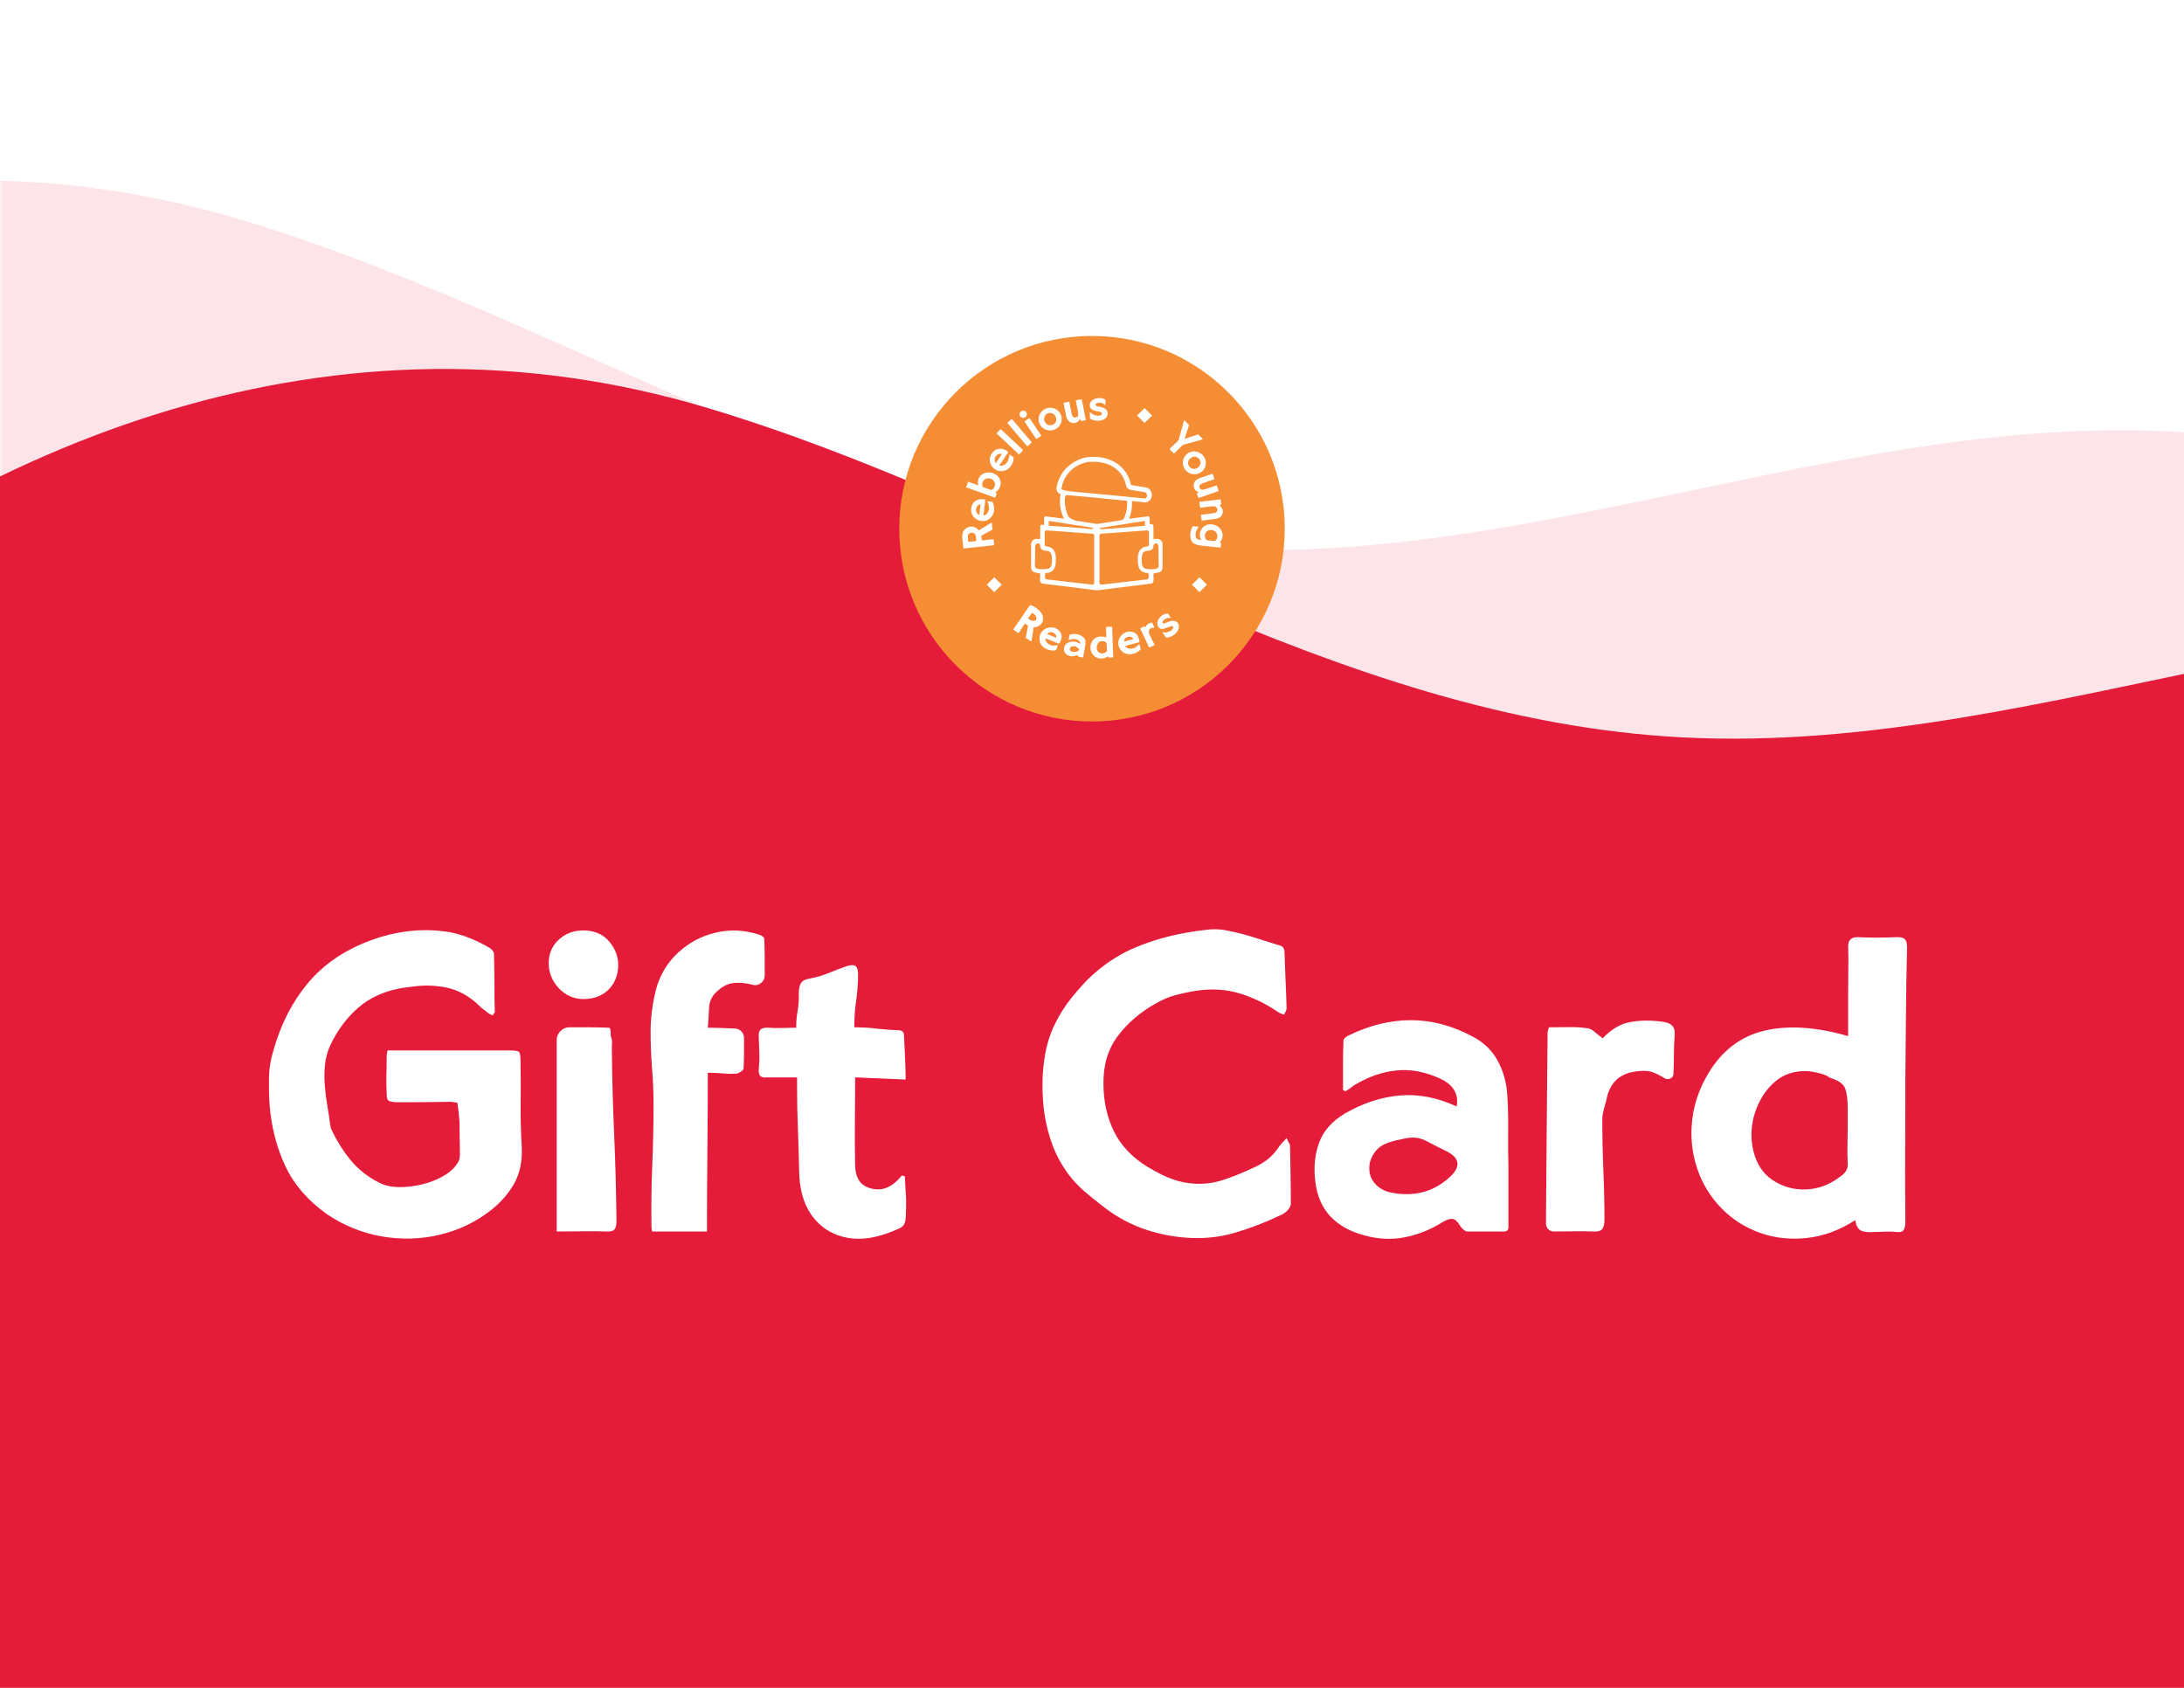
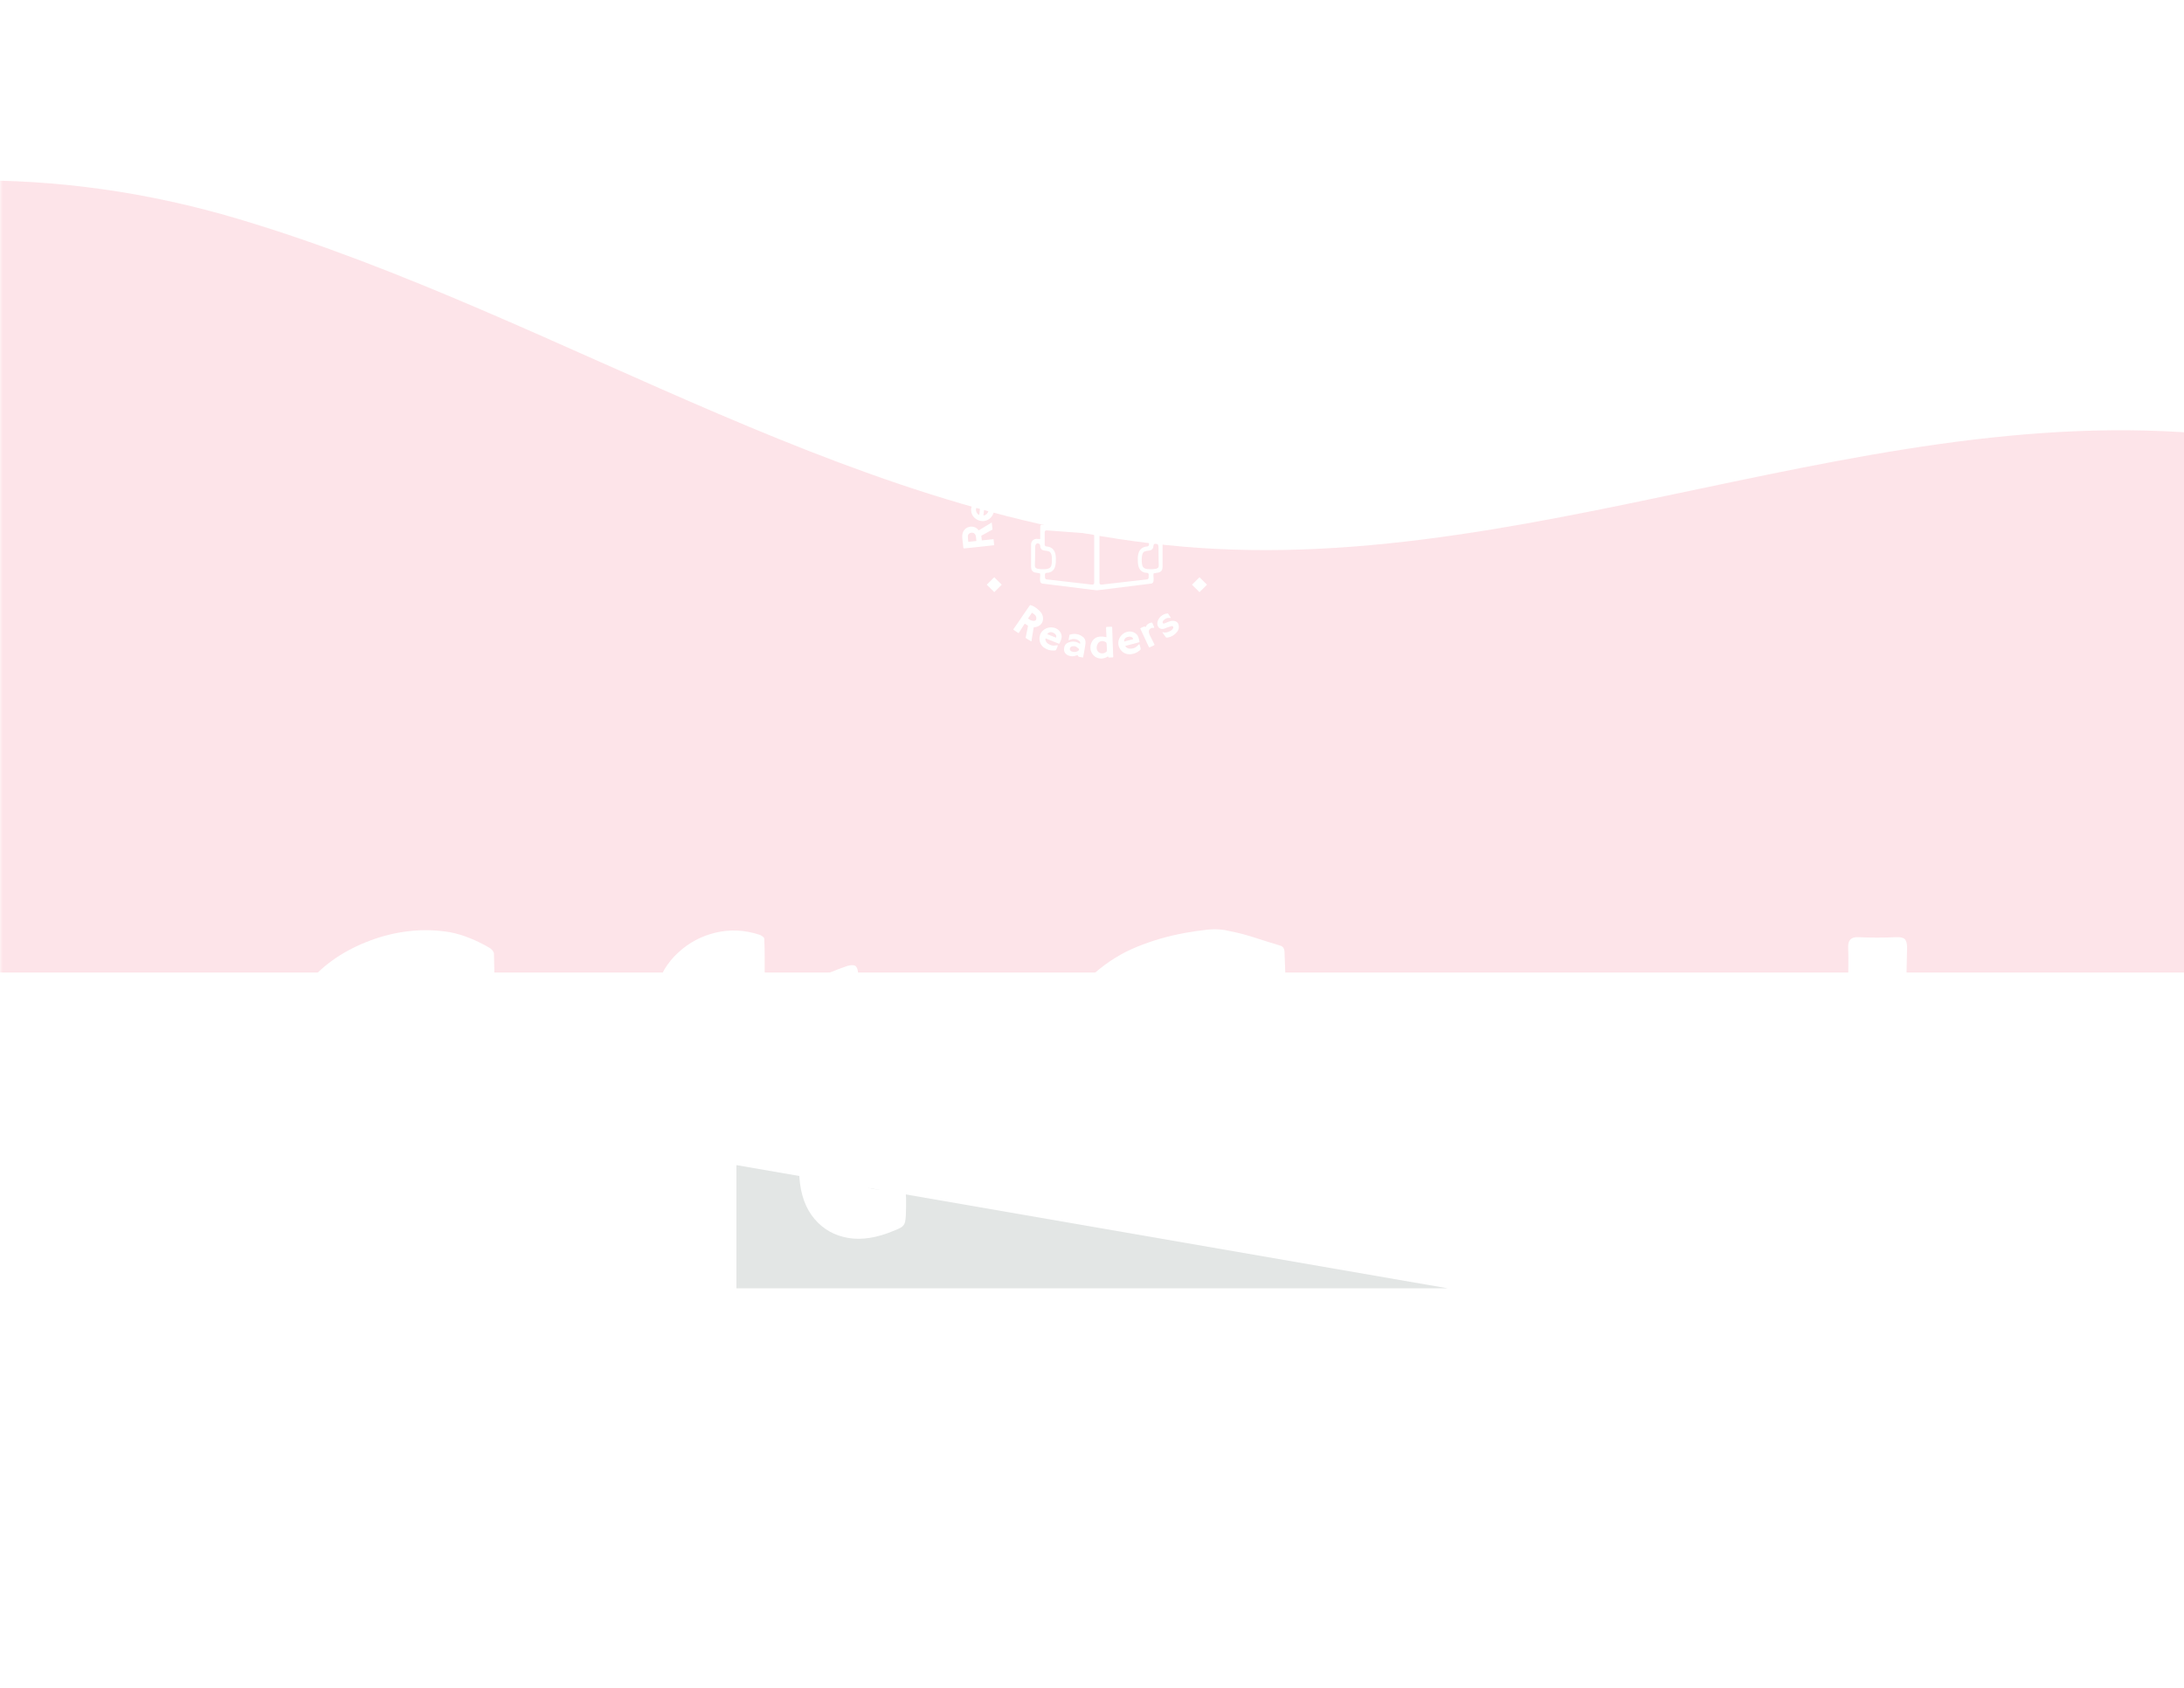
<svg xmlns="http://www.w3.org/2000/svg" width="528" zoomAndPan="magnify" viewBox="0 0 396 306" height="408" preserveAspectRatio="xMidYMid meet" version="1.0">
  <defs>
    <filter x="0%" y="0%" width="100%" height="100%" id="bc91303df7">
      <feColorMatrix values="0 0 0 0 1 0 0 0 0 1 0 0 0 0 1 0 0 0 1 0" color-interpolation-filters="sRGB" />
    </filter>
    <g />
    <mask id="10dd3e2420">
      <g filter="url(#bc91303df7)">
        <rect x="-39.6" width="475.2" fill="#000000" y="-30.6" height="367.2" fill-opacity="0.42" />
      </g>
    </mask>
    <clipPath id="a10aec2435">
      <path d="M 0 0.398 L 396 0.398 L 396 144.309 L 0 144.309 Z M 0 0.398 " clip-rule="nonzero" />
    </clipPath>
    <clipPath id="613c9668de">
      <rect x="0" width="396" y="0" height="274" />
    </clipPath>
    <clipPath id="948b89f737">
-       <path d="M 133.527 211.23 L 262.473 211.23 L 262.473 233.562 L 133.527 233.562 Z M 133.527 211.23 " clip-rule="nonzero" />
+       <path d="M 133.527 211.23 L 262.473 233.562 L 133.527 233.562 Z M 133.527 211.23 " clip-rule="nonzero" />
    </clipPath>
    <clipPath id="8e79b0f223">
-       <path d="M 163.051 60.91 L 232.949 60.91 L 232.949 130.805 L 163.051 130.805 Z M 163.051 60.91 " clip-rule="nonzero" />
-     </clipPath>
+       </clipPath>
    <clipPath id="28cc7d940f">
      <path d="M 198 60.91 C 178.699 60.91 163.051 76.555 163.051 95.855 C 163.051 115.156 178.699 130.805 198 130.805 C 217.301 130.805 232.949 115.156 232.949 95.855 C 232.949 76.555 217.301 60.91 198 60.91 Z M 198 60.91 " clip-rule="nonzero" />
    </clipPath>
    <clipPath id="8b0888eb78">
      <path d="M 174.469 94 L 181 94 L 181 100 L 174.469 100 Z M 174.469 94 " clip-rule="nonzero" />
    </clipPath>
    <clipPath id="09630b22c3">
      <path d="M 192 72.156 L 197 72.156 L 197 77 L 192 77 Z M 192 72.156 " clip-rule="nonzero" />
    </clipPath>
    <clipPath id="d11c3923c1">
      <path d="M 197 72.156 L 201 72.156 L 201 77 L 197 77 Z M 197 72.156 " clip-rule="nonzero" />
    </clipPath>
    <clipPath id="598618f925">
      <path d="M 217 90 L 221.719 90 L 221.719 95 L 217 95 Z M 217 90 " clip-rule="nonzero" />
    </clipPath>
    <clipPath id="00ce45c6b1">
      <path d="M 215 95 L 221.719 95 L 221.719 100 L 215 100 Z M 215 95 " clip-rule="nonzero" />
    </clipPath>
    <clipPath id="c1b6c7bfbd">
      <path d="M 192 114 L 197 114 L 197 119.406 L 192 119.406 Z M 192 114 " clip-rule="nonzero" />
    </clipPath>
    <clipPath id="1f3366bae8">
      <path d="M 197 113 L 202 113 L 202 119.406 L 197 119.406 Z M 197 113 " clip-rule="nonzero" />
    </clipPath>
  </defs>
  <rect x="-39.6" width="475.2" fill="#ffffff" y="-30.6" height="367.2" fill-opacity="1" />
  <rect x="-39.6" width="475.2" fill="#ffffff" y="-30.6" height="367.2" fill-opacity="1" />
  <g mask="url(#10dd3e2420)">
    <g transform="matrix(1, 0, 0, 1, -0, 32)">
      <g clip-path="url(#613c9668de)">
        <g clip-path="url(#a10aec2435)">
          <path fill="#fbbfca" d="M -198.477 123.168 C -198.477 123.168 -194.375 116.219 -192.227 113.402 C -191.559 112.52 -184.738 103.875 -183.262 102.277 C -180.172 98.926 -154.949 69.234 -138.828 55.695 C -87.395 12.512 -23.645 -12.25 43.27 7.711 C 102.973 25.52 156.727 64.238 220.344 67.504 C 287.516 70.953 353.062 34.086 420.746 50.016 C 443.453 55.359 469.895 61.672 489.816 74.453 C 516.188 91.375 559.016 112.289 590.824 121.336 C 599.883 123.914 613.359 125.672 625.379 124.25 L 640.664 124.25 L 640.664 555.359 L -198.988 555.359 Z M -198.477 123.168 " fill-opacity="1" fill-rule="evenodd" />
        </g>
      </g>
    </g>
  </g>
  <g clip-path="url(#948b89f737)">
    <path fill="#e3e6e5" d="M 133.527 211.23 L 262.469 211.23 L 262.469 233.562 L 133.527 233.562 Z M 133.527 211.23 " fill-opacity="1" fill-rule="nonzero" />
  </g>
-   <path fill="#e41b39" d="M -113.672 189.355 C -113.672 189.355 -109.566 182.406 -107.422 179.59 C -106.75 178.707 -99.93 170.062 -98.453 168.465 C -95.363 165.113 -70.145 135.422 -54.02 121.883 C -2.586 78.699 61.164 53.941 128.078 73.898 C 187.781 91.707 241.535 130.426 305.152 133.691 C 372.32 137.141 437.871 100.273 505.555 116.203 C 528.258 121.547 554.703 127.859 574.625 140.641 C 600.996 157.562 643.824 178.477 675.633 187.523 C 684.691 190.102 698.164 191.859 710.188 190.438 L 725.469 190.438 L 725.469 621.547 L -114.184 621.547 Z M -113.672 189.355 " fill-opacity="1" fill-rule="evenodd" />
  <g clip-path="url(#8e79b0f223)">
    <g clip-path="url(#28cc7d940f)">
      <path fill="#f58d34" d="M 163.051 60.91 L 232.949 60.91 L 232.949 130.805 L 163.051 130.805 Z M 163.051 60.91 " fill-opacity="1" fill-rule="nonzero" />
    </g>
  </g>
  <g clip-path="url(#8b0888eb78)">
    <path fill="#ffffff" d="M 179.828 94.781 C 179.828 94.781 179.922 95.645 179.953 95.934 C 179.957 95.973 179.965 96.004 179.93 96.023 L 177.934 97.121 L 178.023 97.973 L 180.012 97.762 C 180.098 97.75 180.148 97.742 180.156 97.812 C 180.176 98.008 180.262 98.785 180.262 98.785 C 180.266 98.84 180.254 98.848 180.191 98.855 L 174.832 99.426 C 174.734 99.438 174.684 99.402 174.676 99.324 L 174.512 97.816 C 174.469 97.422 174.406 96.945 174.629 96.441 C 175.109 95.34 176.719 95.086 177.453 96.16 L 179.742 94.77 C 179.812 94.727 179.82 94.715 179.828 94.781 Z M 175.59 96.879 C 175.461 97.086 175.469 97.277 175.512 97.656 C 175.512 97.656 175.574 98.234 175.574 98.234 L 177.035 98.078 L 176.953 97.312 C 176.887 96.703 176.477 96.582 176.293 96.57 C 176.047 96.555 175.727 96.66 175.59 96.879 Z M 175.59 96.879 " fill-opacity="1" fill-rule="nonzero" />
  </g>
  <path fill="#ffffff" d="M 178.312 93.469 C 179.27 93.324 179.625 92.078 179.043 90.957 C 179.012 90.895 179.016 90.871 179.07 90.875 C 179.41 90.918 179.625 90.945 179.949 90.984 C 179.984 90.988 180.336 91.719 180.234 92.582 C 180.125 93.523 179.43 94.32 178.461 94.453 C 177.211 94.625 175.93 93.602 176.094 92.207 C 176.258 90.84 177.359 90.266 178.656 90.566 L 178.312 93.465 Z M 177.785 91.434 C 177.285 91.492 177.016 91.906 176.969 92.309 C 176.918 92.73 177.145 93.211 177.559 93.359 Z M 177.785 91.434 " fill-opacity="1" fill-rule="nonzero" />
  <path fill="#ffffff" d="M 181.438 87.723 C 181.398 88.391 180.965 88.992 180.457 89.23 L 180.68 89.438 C 180.711 89.469 180.711 89.516 180.703 89.535 L 180.465 90.176 C 180.445 90.23 180.438 90.238 180.379 90.215 C 180.039 90.094 175.352 88.41 175.34 88.406 C 175.164 88.34 175.16 88.359 175.223 88.191 C 175.312 87.957 175.406 87.703 175.504 87.438 C 175.539 87.34 175.555 87.336 175.664 87.371 C 175.688 87.379 176.57 87.699 177.406 88.004 C 177.148 87.219 177.465 86.488 177.949 86.094 C 179.277 85.012 181.543 86.004 181.441 87.719 Z M 179.668 86.789 C 179.367 86.684 179.047 86.688 178.754 86.809 C 178.445 86.93 178.199 87.234 178.125 87.555 C 178.023 87.984 178.227 88.305 178.227 88.305 L 179.723 88.852 C 179.73 88.848 179.738 88.844 179.746 88.84 C 180.125 88.684 180.371 88.324 180.41 87.918 C 180.414 87.902 180.414 87.891 180.414 87.875 C 180.445 87.402 180.094 86.945 179.664 86.789 Z M 179.668 86.789 " fill-opacity="1" fill-rule="nonzero" />
-   <path fill="#ffffff" d="M 181.203 84.379 C 182.121 84.684 183.008 83.734 183.004 82.473 C 183.004 82.402 183.02 82.383 183.062 82.414 C 183.352 82.602 183.527 82.727 183.797 82.906 C 183.824 82.922 183.805 83.738 183.32 84.457 C 182.789 85.246 181.805 85.645 180.883 85.324 C 179.688 84.914 179.02 83.422 179.805 82.258 C 180.574 81.109 181.82 81.098 182.836 81.949 Z M 181.664 82.328 C 181.191 82.156 180.762 82.402 180.535 82.738 C 180.297 83.094 180.281 83.625 180.578 83.941 Z M 181.664 82.328 " fill-opacity="1" fill-rule="nonzero" />
  <path fill="#ffffff" d="M 185.473 81.656 C 185.473 81.656 184.922 82.234 184.805 82.359 C 184.766 82.398 184.754 82.395 184.707 82.352 C 184.445 82.105 180.836 78.703 180.824 78.695 C 180.691 78.57 180.676 78.586 180.801 78.453 C 180.988 78.254 181.168 78.07 181.359 77.871 C 181.434 77.793 181.445 77.797 181.535 77.871 C 181.586 77.918 185.27 81.375 185.438 81.535 C 185.488 81.582 185.531 81.594 185.473 81.656 Z M 185.473 81.656 " fill-opacity="1" fill-rule="nonzero" />
  <path fill="#ffffff" d="M 187.047 80.254 C 187.047 80.254 186.438 80.766 186.305 80.879 C 186.262 80.914 186.25 80.91 186.211 80.863 C 185.977 80.586 182.77 76.809 182.762 76.801 C 182.641 76.66 182.625 76.672 182.766 76.555 C 182.977 76.379 183.172 76.215 183.383 76.039 C 183.465 75.973 183.48 75.977 183.559 76.059 C 183.605 76.109 186.879 79.953 187.031 80.133 C 187.074 80.184 187.117 80.199 187.051 80.254 Z M 187.047 80.254 " fill-opacity="1" fill-rule="nonzero" />
  <path fill="#ffffff" d="M 185.211 75.684 C 185.109 75.629 185.027 75.559 184.965 75.473 C 184.895 75.371 184.855 75.25 184.855 75.113 C 184.855 74.898 184.965 74.699 185.16 74.566 C 185.309 74.469 185.473 74.438 185.633 74.461 C 185.809 74.484 185.984 74.578 186.086 74.73 C 186.285 75.027 186.195 75.434 185.887 75.641 C 185.668 75.785 185.418 75.793 185.211 75.684 Z M 186.695 75.848 L 188.773 78.93 C 188.812 78.984 188.82 78.996 188.785 79.02 C 188.785 79.02 188.074 79.492 187.93 79.586 C 187.898 79.609 187.895 79.602 187.859 79.547 L 185.777 76.457 C 185.738 76.402 185.746 76.398 185.805 76.355 L 186.602 75.828 C 186.656 75.789 186.66 75.797 186.695 75.848 Z M 186.695 75.848 " fill-opacity="1" fill-rule="nonzero" />
  <path fill="#ffffff" d="M 192.336 75.133 C 192.809 76.184 192.305 77.406 191.246 77.875 C 190.203 78.332 188.945 77.863 188.473 76.801 C 188.023 75.797 188.543 74.551 189.578 74.094 C 190.625 73.633 191.867 74.086 192.336 75.133 Z M 190.875 77.012 C 191.449 76.758 191.668 76.129 191.41 75.555 C 191.156 74.988 190.52 74.707 189.953 74.957 C 189.398 75.199 189.164 75.859 189.414 76.414 C 189.676 77 190.297 77.266 190.875 77.012 Z M 190.875 77.012 " fill-opacity="1" fill-rule="nonzero" />
  <g clip-path="url(#09630b22c3)">
    <path fill="#ffffff" d="M 196.859 76.082 C 196.863 76.09 196.867 76.105 196.871 76.121 C 196.875 76.152 196.855 76.18 196.828 76.184 C 196.668 76.215 196.082 76.324 196.082 76.324 C 196.043 76.332 196.023 76.312 196.004 76.289 L 195.812 75.961 C 195.812 75.961 195.609 76.469 195.117 76.633 C 194.277 76.91 193.551 76.387 193.344 75.551 L 193.328 75.492 C 193.258 75.121 192.895 73.312 192.84 73.047 C 192.84 73.031 192.848 73.016 192.867 73.012 L 193.848 72.82 C 193.863 72.82 193.883 72.828 193.887 72.848 C 193.887 72.848 194.262 74.758 194.262 74.77 C 194.363 75.281 194.508 75.797 195.047 75.691 C 195.531 75.598 195.559 75.184 195.422 74.484 C 195.422 74.484 195.113 72.895 195.059 72.617 C 195.055 72.602 195.062 72.586 195.078 72.586 L 196.117 72.387 C 196.133 72.383 196.145 72.391 196.148 72.406 C 196.25 72.91 196.848 76.004 196.863 76.078 Z M 196.859 76.082 " fill-opacity="1" fill-rule="nonzero" />
  </g>
  <g clip-path="url(#d11c3923c1)">
    <path fill="#ffffff" d="M 200.816 75.234 C 200.684 75.742 200.289 76.035 199.816 76.176 C 199.281 76.332 198.668 76.293 198.199 76.145 C 198.094 76.109 197.996 76.07 197.895 76.023 C 197.859 76.008 197.617 75.902 197.617 75.863 L 197.617 74.734 C 197.645 74.656 197.684 74.715 197.734 74.773 C 197.922 75 198.184 75.148 198.461 75.246 C 198.75 75.344 199.059 75.406 199.363 75.348 C 199.547 75.312 199.812 75.184 199.785 74.961 C 199.762 74.715 199.457 74.656 199.266 74.621 C 198.719 74.527 197.992 74.445 197.695 73.902 C 197.426 73.41 197.66 72.867 198.086 72.547 C 198.465 72.262 198.969 72.141 199.441 72.164 C 199.582 72.172 199.723 72.188 199.859 72.227 C 200.059 72.277 200.246 72.359 200.422 72.461 C 200.438 72.473 200.449 72.492 200.449 72.512 L 200.434 73.398 C 200.434 73.422 200.422 73.504 200.375 73.445 C 200.086 73.09 199.496 72.934 199.059 73.027 C 198.906 73.062 198.672 73.16 198.641 73.332 C 198.602 73.582 198.969 73.645 199.137 73.68 C 199.578 73.773 200.078 73.852 200.449 74.141 C 200.789 74.402 200.922 74.824 200.816 75.234 Z M 200.816 75.234 " fill-opacity="1" fill-rule="nonzero" />
  </g>
  <path fill="#ffffff" d="M 214.504 80.648 C 214.504 80.648 212.879 82.223 212.879 82.223 C 212.871 82.23 212.859 82.246 212.844 82.234 L 212.059 81.434 C 212.047 81.422 212.047 81.41 212.051 81.402 C 212.141 81.316 213.129 80.359 213.688 79.816 C 213.688 79.816 214.703 76.223 214.703 76.223 C 214.711 76.199 214.738 76.191 214.758 76.207 L 215.586 77.051 C 215.594 77.062 215.598 77.074 215.594 77.086 L 214.781 79.57 L 217.238 78.754 C 217.25 78.75 217.262 78.754 217.27 78.762 L 218.102 79.605 C 218.117 79.625 218.109 79.652 218.086 79.66 Z M 214.504 80.648 " fill-opacity="1" fill-rule="nonzero" />
-   <path fill="#ffffff" d="M 217.68 85.676 C 216.695 86.293 215.406 85.973 214.785 85 C 214.18 84.043 214.469 82.738 215.461 82.121 C 216.398 81.535 217.719 81.871 218.32 82.82 C 218.93 83.785 218.656 85.066 217.68 85.676 Z M 215.594 84.512 C 215.93 85.039 216.586 85.164 217.121 84.828 C 217.652 84.496 217.844 83.832 217.516 83.312 C 217.191 82.801 216.5 82.664 215.98 82.988 C 215.434 83.332 215.258 83.977 215.594 84.512 Z M 215.594 84.512 " fill-opacity="1" fill-rule="nonzero" />
  <path fill="#ffffff" d="M 217.383 90.258 C 217.375 90.262 217.359 90.27 217.344 90.273 C 217.316 90.285 217.285 90.27 217.277 90.242 C 217.223 90.09 217.027 89.531 217.027 89.531 C 217.012 89.492 217.031 89.473 217.051 89.449 L 217.348 89.215 C 217.348 89.215 216.812 89.086 216.582 88.629 C 216.184 87.84 216.602 87.055 217.406 86.73 L 217.461 86.707 C 217.82 86.586 219.57 85.969 219.828 85.879 C 219.844 85.875 219.863 85.883 219.867 85.898 L 220.199 86.832 C 220.203 86.852 220.195 86.867 220.176 86.875 C 220.176 86.875 218.328 87.516 218.316 87.52 C 217.82 87.695 217.328 87.906 217.508 88.426 C 217.672 88.887 218.086 88.852 218.762 88.617 C 218.762 88.617 220.305 88.086 220.574 87.992 C 220.586 87.988 220.605 87.996 220.609 88.012 L 220.957 89 C 220.961 89.012 220.953 89.027 220.938 89.035 C 220.449 89.207 217.453 90.238 217.383 90.262 Z M 217.383 90.258 " fill-opacity="1" fill-rule="nonzero" />
  <g clip-path="url(#598618f925)">
    <path fill="#ffffff" d="M 217.906 94.383 C 217.891 94.383 217.875 94.371 217.871 94.352 L 217.75 93.352 C 217.75 93.332 217.762 93.316 217.777 93.316 L 219.734 93.082 C 219.992 93.051 220.289 93.031 220.5 92.883 C 220.754 92.703 220.801 92.312 220.617 92.062 C 220.418 91.789 220.023 91.766 219.719 91.801 C 219.719 91.801 217.906 92.016 217.621 92.051 C 217.605 92.055 217.594 92.043 217.59 92.027 L 217.469 91.004 C 217.465 90.988 217.477 90.977 217.492 90.973 C 218.004 90.91 221.156 90.543 221.23 90.531 C 221.238 90.531 221.258 90.531 221.273 90.527 C 221.301 90.523 221.328 90.543 221.332 90.57 C 221.352 90.734 221.43 91.391 221.43 91.391 C 221.434 91.43 221.414 91.449 221.387 91.465 L 221.082 91.645 C 221.082 91.645 221.539 91.871 221.668 92.367 C 221.887 93.219 221.398 93.91 220.543 94.055 L 220.484 94.062 C 220.105 94.105 218.176 94.348 217.906 94.379 Z M 217.906 94.383 " fill-opacity="1" fill-rule="nonzero" />
  </g>
  <g clip-path="url(#00ce45c6b1)">
    <path fill="#ffffff" d="M 218.082 98.949 C 217.316 98.867 216.707 98.762 216.297 98.383 C 215.938 98.047 215.816 97.531 215.812 97.055 C 215.809 96.578 215.934 95.859 216.285 95.402 C 216.297 95.387 216.316 95.391 216.328 95.391 C 216.559 95.418 217.121 95.484 217.32 95.508 C 217.348 95.512 217.348 95.555 217.316 95.59 C 217.168 95.758 216.695 96.438 216.785 97.195 C 216.859 97.875 217.52 97.844 217.832 97.875 C 217.477 97.387 217.484 96.672 217.719 96.172 C 217.93 95.719 218.312 95.359 218.777 95.18 C 219.871 94.758 221.227 95.355 221.59 96.48 C 221.793 97.117 221.668 97.852 221.148 98.309 C 221.148 98.309 221.32 98.395 221.375 98.43 C 221.402 98.445 221.414 98.473 221.41 98.504 L 221.336 99.203 C 221.324 99.289 221.332 99.293 221.176 99.277 Z M 220.246 98.086 C 220.246 98.086 220.605 97.941 220.711 97.453 C 220.836 96.848 220.473 96.258 219.867 96.113 C 219.527 96.031 219.141 96.082 218.863 96.297 C 218.719 96.41 218.613 96.555 218.547 96.715 C 218.383 97.113 218.469 97.605 218.805 97.914 C 218.812 97.922 218.82 97.93 218.824 97.934 C 219.32 97.988 219.633 98.023 220.246 98.086 Z M 220.246 98.086 " fill-opacity="1" fill-rule="nonzero" />
  </g>
  <path fill="#ffffff" d="M 210.43 97.914 C 210.195 97.727 209.895 97.648 209.598 97.707 C 209.578 97.711 209.496 97.715 209.418 97.715 C 209.32 97.719 209.211 97.723 209.148 97.73 L 209.141 95.488 L 209.137 95.473 C 209.133 95.465 209.129 95.457 209.125 95.453 L 209.121 95.258 L 209.117 95.242 C 209.012 95.027 208.801 95.031 208.648 95.031 C 208.574 95.035 208.504 95.035 208.492 95.016 C 208.449 94.906 208.453 94.699 208.457 94.484 C 208.469 94.109 208.477 93.688 208.227 93.602 L 208.219 93.598 L 204.75 94.055 C 204.738 94.059 204.73 94.059 204.723 94.062 C 205.031 93.359 205.316 92.09 205.246 90.887 C 205.242 90.867 205.242 90.848 205.238 90.828 L 207.453 91.074 C 207.938 91.117 208.391 90.898 208.621 90.527 C 208.977 89.949 208.93 89.328 208.492 88.777 C 208.297 88.539 207.988 88.375 207.66 88.348 L 205.305 87.973 C 205.168 87.961 205.047 87.883 205.031 87.793 C 204.852 86.879 204.145 84.625 201.449 83.441 C 200.582 83.062 199.598 82.855 198.535 82.828 C 197.93 82.812 197.438 82.836 197.07 82.887 C 197.023 82.895 192.418 83.605 191.566 88.422 C 191.516 88.703 191.59 88.988 191.77 89.219 C 191.906 89.398 192.102 89.535 192.328 89.613 C 192.324 89.625 192.32 89.641 192.316 89.652 C 191.898 91.375 192.492 93.191 192.934 94.043 L 189.566 93.605 L 189.559 93.605 C 189.559 93.605 189.551 93.605 189.551 93.605 C 189.488 93.625 189.336 93.742 189.316 93.805 L 189.316 95.016 C 189.316 95.059 189.297 95.102 189.262 95.133 C 189.227 95.164 189.18 95.176 189.133 95.168 C 189.113 95.164 189.094 95.156 189.07 95.152 C 188.941 95.121 188.777 95.086 188.633 95.293 L 188.625 95.301 L 188.625 95.453 C 188.625 95.453 188.625 95.457 188.625 95.457 C 188.621 95.461 188.617 95.469 188.617 95.477 L 188.605 97.73 C 188.539 97.723 188.434 97.719 188.336 97.715 C 188.254 97.715 188.172 97.711 188.152 97.707 C 187.859 97.648 187.555 97.727 187.324 97.914 C 187.09 98.105 186.953 98.391 186.953 98.695 L 186.953 102.73 C 186.953 103.312 187.152 103.629 187.625 103.785 C 187.703 103.812 187.859 103.832 188.027 103.855 C 188.211 103.879 188.406 103.906 188.516 103.941 C 188.559 103.953 188.59 103.988 188.598 104.031 C 188.629 104.203 188.609 104.418 188.594 104.645 C 188.555 105.145 188.516 105.66 188.977 105.797 L 198.426 106.973 C 198.508 106.984 198.605 106.992 198.723 107 L 198.723 107.02 L 198.758 107.016 C 198.797 107.016 198.836 107.012 198.875 107.012 C 198.914 107.012 198.953 107.016 198.996 107.016 L 199.027 107.016 C 199.027 107.016 199.031 107 199.031 107 C 199.145 106.992 199.242 106.984 199.324 106.973 L 208.781 105.797 C 209.234 105.66 209.195 105.145 209.156 104.645 C 209.141 104.418 209.121 104.199 209.152 104.031 C 209.16 103.988 209.191 103.953 209.234 103.941 C 209.348 103.906 209.539 103.879 209.723 103.855 C 209.891 103.832 210.051 103.809 210.125 103.785 C 210.598 103.629 210.797 103.312 210.797 102.73 L 210.797 98.695 C 210.797 98.391 210.664 98.105 210.426 97.914 Z M 205.391 95.512 C 204.859 95.562 204.398 95.602 204.301 95.609 C 203.539 95.668 203.031 95.711 202.582 95.75 C 201.688 95.828 201.145 95.875 199.609 95.941 C 199.609 95.941 199.605 95.941 199.605 95.941 C 199.531 95.941 199.438 95.887 199.414 95.82 C 199.398 95.781 199.406 95.75 199.438 95.719 L 207.605 94.441 L 207.605 95.316 C 207.355 95.332 206.273 95.434 205.391 95.512 Z M 199.355 97.086 C 199.355 96.922 199.488 96.781 199.652 96.77 L 207.988 96.156 C 207.996 96.156 208.008 96.156 208.016 96.156 C 208.094 96.156 208.172 96.188 208.23 96.242 C 208.297 96.301 208.332 96.383 208.332 96.473 L 208.332 98.742 C 208.332 98.914 208.203 99.047 208.027 99.062 C 207.492 99.102 207.074 99.285 206.793 99.613 C 206.379 100.094 206.23 100.863 206.324 102.039 C 206.406 103.07 206.812 103.637 207.602 103.82 C 207.676 103.84 207.781 103.844 207.891 103.848 C 207.922 103.848 207.953 103.848 207.98 103.852 C 208.156 103.859 208.293 104.008 208.285 104.18 L 208.266 104.734 C 208.262 104.891 208.141 105.02 207.984 105.039 L 199.711 105.992 C 199.621 106.004 199.531 105.973 199.461 105.914 C 199.395 105.855 199.355 105.766 199.355 105.676 Z M 207.047 100.934 C 207.078 100.59 207.184 100.148 207.508 99.992 C 207.672 99.93 207.848 99.891 207.934 99.871 C 208.586 99.809 209.105 99.758 209.145 98.945 C 209.148 98.738 209.293 98.555 209.488 98.516 C 209.523 98.508 209.562 98.504 209.594 98.504 C 209.711 98.504 209.805 98.551 209.902 98.656 C 210.059 98.867 210.059 99.121 210.062 99.371 C 210.062 99.43 210.059 99.488 210.059 99.551 L 210.059 99.559 C 210.059 99.953 210.062 100.348 210.07 100.742 C 210.074 101.02 210.078 101.293 210.078 101.57 L 210.078 101.574 L 210.082 101.582 C 210.09 101.617 210.098 102.078 210.098 102.145 C 210.098 102.215 210.098 102.277 210.102 102.34 C 210.113 102.738 210.121 102.98 209.57 103.125 C 209.539 103.129 209.07 103.191 209.035 103.191 C 208.98 103.191 208.922 103.191 208.859 103.191 C 208.523 103.195 208.105 103.199 207.82 103.125 C 207.148 102.988 207.066 102.5 207.023 101.816 C 207.008 101.496 207.016 101.207 207.043 100.93 Z M 198.145 95.844 C 198.094 95.898 198.023 95.926 197.949 95.918 C 194.902 95.633 192.355 95.438 190.164 95.316 L 190.164 94.441 C 190.164 94.441 195.488 95.266 195.488 95.266 L 195.508 95.277 L 195.562 95.277 L 198.148 95.676 Z M 187.695 99.543 C 187.691 99.488 187.688 99.43 187.691 99.371 C 187.691 99.121 187.695 98.867 187.848 98.66 C 187.977 98.523 188.098 98.48 188.266 98.516 C 188.457 98.559 188.602 98.738 188.609 98.945 C 188.648 99.758 189.164 99.809 189.816 99.871 C 189.906 99.891 190.082 99.934 190.242 99.992 C 190.566 100.148 190.676 100.59 190.707 100.934 C 190.738 101.207 190.742 101.5 190.727 101.82 C 190.684 102.5 190.602 102.992 189.93 103.125 C 189.645 103.203 189.227 103.199 188.891 103.195 C 188.828 103.195 188.77 103.191 188.715 103.191 C 188.68 103.191 188.203 103.129 188.184 103.125 C 187.629 102.98 187.637 102.738 187.652 102.34 C 187.652 102.277 187.656 102.215 187.656 102.145 C 187.656 102.09 187.664 101.621 187.668 101.586 L 187.672 101.57 C 187.676 101.293 187.68 101.016 187.684 100.738 C 187.688 100.344 187.691 99.953 187.695 99.559 Z M 189.773 103.852 C 189.801 103.848 189.832 103.848 189.863 103.848 C 189.973 103.844 190.078 103.84 190.152 103.82 C 190.941 103.637 191.344 103.07 191.43 102.039 C 191.523 100.863 191.375 100.094 190.961 99.613 C 190.68 99.285 190.262 99.102 189.727 99.062 C 189.551 99.047 189.422 98.914 189.422 98.742 L 189.422 96.473 C 189.422 96.383 189.457 96.301 189.523 96.242 C 189.582 96.188 189.66 96.156 189.738 96.156 C 189.746 96.156 189.758 96.156 189.766 96.156 L 198.102 96.77 C 198.27 96.781 198.398 96.922 198.398 97.086 L 198.398 105.676 C 198.398 105.766 198.359 105.855 198.289 105.914 C 198.223 105.973 198.129 106.004 198.039 105.992 L 189.77 105.039 C 189.613 105.02 189.492 104.895 189.488 104.734 L 189.465 104.18 C 189.461 104.004 189.598 103.855 189.773 103.852 Z M 192.449 88.578 C 193.188 84.406 197.035 83.793 197.199 83.77 C 197.516 83.723 197.965 83.703 198.516 83.719 C 199.461 83.742 200.328 83.922 201.09 84.258 C 203.316 85.234 203.965 87 204.156 87.965 C 204.25 88.441 204.68 88.809 205.203 88.855 L 207.562 89.23 C 207.656 89.238 207.801 89.359 207.848 89.418 C 208.043 89.664 208.008 90.039 207.852 90.195 C 207.781 90.266 207.672 90.371 207.535 90.359 L 198.129 89.457 C 196.82 89.332 195.719 89.234 194.859 89.16 C 194.77 89.152 193.906 89.051 193.824 89.039 C 193.812 89.035 192.719 88.914 192.52 88.719 C 192.484 88.684 192.445 88.605 192.449 88.582 Z M 193.184 89.859 C 193.203 89.793 193.258 89.762 193.305 89.762 L 193.316 89.762 C 193.66 89.785 194.113 89.82 194.664 89.867 L 198 90.172 C 200.531 90.41 203.199 90.68 204.23 90.781 C 204.293 90.789 204.348 90.855 204.352 90.941 C 204.387 91.512 204.391 92.273 204.117 93.098 C 204.109 93.121 204.102 93.156 204.086 93.199 C 204.043 93.34 203.973 93.574 203.887 93.766 C 203.82 93.926 203.688 94.145 203.527 94.273 L 198.926 94.996 L 194.98 94.379 C 194.492 94.203 194.078 93.973 193.773 93.711 C 193.762 93.699 193.75 93.688 193.746 93.672 C 193.395 93.008 192.824 91.359 193.184 89.859 Z M 193.184 89.859 " fill-opacity="1" fill-rule="nonzero" />
  <path fill="#ffffff" d="M 217.488 104.656 L 218.852 106.004 L 217.488 107.355 L 216.129 106.004 Z M 217.488 104.656 " fill-opacity="1" fill-rule="nonzero" />
  <path fill="#ffffff" d="M 180.277 104.652 L 181.637 106.004 L 180.277 107.355 L 178.918 106.004 Z M 180.277 104.652 " fill-opacity="1" fill-rule="nonzero" />
  <path fill="#ffffff" d="M 207.527 73.984 L 208.891 75.336 L 207.527 76.684 L 206.168 75.336 Z M 207.527 73.984 " fill-opacity="1" fill-rule="nonzero" />
  <path fill="#ffffff" d="M 186.844 116.203 C 186.598 116.051 186.352 115.898 186.105 115.746 C 185.969 115.66 185.961 115.648 185.996 115.488 C 186.125 114.848 186.203 114.449 186.336 113.809 C 186.359 113.684 186.379 113.555 186.398 113.449 C 186.191 113.312 186.008 113.188 185.812 113.059 C 185.715 113.203 185.625 113.332 185.539 113.469 C 185.25 113.918 185.066 114.215 184.777 114.668 C 184.695 114.793 184.676 114.797 184.555 114.715 C 184.32 114.555 184.086 114.395 183.852 114.23 C 183.715 114.137 183.715 114.125 183.805 113.996 C 184.113 113.547 184.32 113.262 184.625 112.812 C 184.992 112.277 185.352 111.738 185.719 111.203 C 186.039 110.734 186.371 110.258 186.695 109.793 C 186.773 109.684 186.785 109.68 186.918 109.723 C 187.363 109.863 187.758 110.102 188.109 110.406 C 188.27 110.539 188.426 110.672 188.57 110.82 C 188.992 111.262 189.18 111.797 189.109 112.391 C 189.055 112.855 188.793 113.223 188.375 113.461 C 188.09 113.625 187.785 113.73 187.457 113.711 C 187.441 113.734 187.434 113.742 187.43 113.754 C 187.312 114.461 187.191 115.168 187.078 115.875 C 187.051 116.031 187.098 115.949 187.07 116.105 C 187.047 116.27 186.992 116.293 186.848 116.203 Z M 187.906 112.148 C 187.914 112.066 187.91 111.984 187.891 111.906 C 187.797 111.48 187.445 111.297 187.113 111.086 C 186.875 111.438 186.648 111.773 186.41 112.125 C 186.621 112.285 186.812 112.434 187.051 112.5 C 187.184 112.539 187.332 112.57 187.469 112.562 C 187.766 112.535 187.887 112.41 187.906 112.148 Z M 187.906 112.148 " fill-opacity="1" fill-rule="nonzero" />
  <path fill="#ffffff" d="M 192.121 116.617 C 192.059 116.758 191.949 116.684 191.859 116.648 C 191.121 116.355 190.457 116.086 189.723 115.789 C 189.66 115.766 189.652 115.762 189.555 115.723 C 189.52 116.215 189.719 116.477 190.062 116.719 C 190.504 117.027 190.988 117.117 191.508 117 C 191.605 116.977 191.707 116.98 191.809 116.973 C 191.781 117.07 191.77 117.176 191.73 117.273 C 191.672 117.43 191.59 117.578 191.531 117.734 C 191.488 117.855 191.418 117.914 191.285 117.926 C 190.547 118 189.875 117.82 189.277 117.398 C 188.559 116.883 188.301 115.969 188.59 115.09 C 188.852 114.312 189.656 113.754 190.551 113.738 C 191.52 113.719 192.328 114.328 192.484 115.203 C 192.574 115.719 192.328 116.16 192.121 116.617 Z M 191.109 114.785 C 190.902 114.664 190.637 114.578 190.414 114.613 C 190.188 114.645 190.004 114.801 189.891 114.973 C 190.426 115.188 190.945 115.395 191.465 115.602 C 191.613 115.32 191.469 114.992 191.109 114.785 Z M 191.109 114.785 " fill-opacity="1" fill-rule="nonzero" />
  <g clip-path="url(#c1b6c7bfbd)">
    <path fill="#ffffff" d="M 196.598 118.039 C 196.535 118.398 196.469 118.758 196.402 119.137 C 196.395 119.18 196.355 119.211 196.312 119.203 C 196.07 119.16 195.84 119.125 195.613 119.074 C 195.566 119.066 195.52 118.996 195.5 118.945 C 195.438 118.781 195.352 118.758 195.184 118.828 C 194.68 119.031 194.168 119.051 193.668 118.82 C 193.168 118.59 192.902 118.199 192.93 117.648 C 192.957 117.117 193.184 116.688 193.707 116.492 C 194.445 116.211 195.164 116.258 195.828 116.723 C 195.91 116.5 195.84 116.305 195.609 116.145 C 195.09 115.785 194.539 115.766 193.973 115.996 C 193.91 116.02 193.855 116.047 193.797 116.074 C 193.773 116.059 193.77 116.055 193.75 116.043 C 193.805 115.738 193.855 115.434 193.918 115.129 C 193.926 115.09 194.004 115.051 194.059 115.035 C 194.887 114.805 195.656 114.934 196.34 115.457 C 196.738 115.758 196.867 116.188 196.82 116.656 C 196.77 117.117 196.676 117.578 196.598 118.039 Z M 195.457 117.492 C 195.355 117.426 195.254 117.34 195.148 117.262 C 195.035 117.184 194.902 117.141 194.766 117.145 C 194.637 117.148 194.52 117.148 194.406 117.172 C 194.156 117.219 193.992 117.422 193.98 117.648 C 193.973 117.848 194.105 118.035 194.34 118.117 C 194.715 118.254 195.09 118.242 195.438 118.031 C 195.719 117.863 195.727 117.676 195.457 117.492 Z M 195.457 117.492 " fill-opacity="1" fill-rule="nonzero" />
  </g>
  <g clip-path="url(#1f3366bae8)">
    <path fill="#ffffff" d="M 201.742 116.301 C 201.773 117.199 201.809 118.098 201.848 119 C 201.855 119.137 201.828 119.199 201.676 119.191 C 201.543 119.184 201.41 119.191 201.277 119.207 C 201.102 119.227 200.945 119.227 200.895 119 C 200.027 119.602 198.996 119.484 198.352 118.887 C 197.668 118.254 197.512 117.199 197.977 116.352 C 198.469 115.449 199.379 115.234 200.617 115.523 C 200.605 115.281 200.59 114.938 200.582 114.699 C 200.57 114.418 200.562 114.117 200.547 113.836 C 200.543 113.711 200.586 113.652 200.723 113.652 C 200.965 113.652 201.211 113.645 201.453 113.621 C 201.609 113.605 201.66 113.656 201.664 113.812 C 201.684 114.637 201.715 115.477 201.742 116.297 Z M 200.711 117.91 C 200.688 117.703 200.688 117.492 200.68 117.281 C 200.672 117.121 200.668 117.047 200.664 116.887 C 200.652 116.566 200.621 116.414 200.305 116.324 C 200.203 116.258 200.004 116.219 199.883 116.219 C 199.375 116.211 199.051 116.551 198.91 117.016 C 198.758 117.512 198.898 118.055 199.281 118.297 C 199.68 118.551 200.203 118.504 200.582 118.184 C 200.672 118.109 200.723 118.035 200.707 117.91 Z M 200.711 117.91 " fill-opacity="1" fill-rule="nonzero" />
  </g>
  <path fill="#ffffff" d="M 206.605 116.293 C 206.641 116.445 206.508 116.453 206.414 116.477 C 205.648 116.68 204.957 116.859 204.188 117.062 C 204.125 117.078 204.113 117.082 204.016 117.109 C 204.285 117.523 204.602 117.617 205.023 117.602 C 205.566 117.586 206.004 117.375 206.348 116.965 C 206.414 116.891 206.496 116.832 206.57 116.766 C 206.613 116.859 206.664 116.953 206.691 117.051 C 206.738 117.215 206.762 117.383 206.812 117.543 C 206.848 117.664 206.828 117.75 206.73 117.844 C 206.184 118.34 205.535 118.602 204.805 118.617 C 203.918 118.633 203.16 118.059 202.859 117.18 C 202.594 116.402 202.902 115.477 203.605 114.93 C 204.371 114.336 205.387 114.344 206.039 114.949 C 206.426 115.305 206.496 115.805 206.605 116.293 Z M 204.688 115.434 C 204.449 115.461 204.188 115.551 204.027 115.707 C 203.867 115.871 203.812 116.102 203.828 116.309 C 204.383 116.164 204.926 116.02 205.469 115.875 C 205.418 115.559 205.102 115.383 204.688 115.434 Z M 204.688 115.434 " fill-opacity="1" fill-rule="nonzero" />
  <path fill="#ffffff" d="M 208.984 113.023 C 209.066 113.25 209.18 113.461 209.277 113.684 C 209.312 113.762 209.242 113.848 209.16 113.836 C 208.961 113.809 208.828 113.82 208.66 113.918 C 208.367 114.086 208.25 114.344 208.328 114.664 C 208.359 114.789 208.371 114.934 208.43 115.051 C 208.695 115.621 209 116.176 209.277 116.742 C 209.348 116.883 209.34 116.969 209.176 117.035 C 208.945 117.125 208.723 117.238 208.5 117.352 C 208.426 117.387 208.332 117.355 208.297 117.277 C 207.789 116.188 207.281 115.094 206.773 114 C 206.762 113.977 206.762 113.945 206.754 113.902 C 206.973 113.797 207.188 113.676 207.414 113.602 C 207.512 113.57 207.641 113.633 207.77 113.656 C 207.91 113.207 208.234 113.02 208.676 112.887 C 208.82 112.844 208.922 112.859 208.984 113.023 Z M 208.984 113.023 " fill-opacity="1" fill-rule="nonzero" />
  <path fill="#ffffff" d="M 213.738 113.465 C 213.777 113.836 213.699 114.191 213.473 114.488 C 213.004 115.102 212.391 115.492 211.609 115.598 C 211.492 115.613 211.422 115.59 211.352 115.488 C 211.199 115.254 211.027 115.027 210.863 114.797 C 210.828 114.75 210.797 114.703 210.762 114.656 C 210.773 114.641 210.781 114.625 210.793 114.609 C 211.148 114.711 211.504 114.707 211.844 114.559 C 212.133 114.434 212.426 114.316 212.621 114.051 C 212.668 113.988 212.711 113.918 212.734 113.848 C 212.797 113.629 212.637 113.441 212.422 113.508 C 212.164 113.586 211.887 113.672 211.629 113.766 C 211.363 113.863 211.113 114.004 210.836 114.031 C 210.242 114.094 209.801 113.609 209.848 112.957 C 209.914 112.082 210.727 111.293 211.695 111.211 C 211.734 111.211 211.793 111.234 211.816 111.266 C 211.988 111.504 212.121 111.766 212.305 112.027 C 212.246 112.031 212.215 112.039 212.184 112.035 C 211.656 111.961 211.27 112.145 210.918 112.516 C 210.852 112.586 210.809 112.707 210.805 112.809 C 210.793 112.992 210.922 113.094 211.102 113.035 C 211.355 112.949 211.605 112.832 211.855 112.73 C 212.133 112.617 212.426 112.543 212.734 112.555 C 213.301 112.578 213.676 112.902 213.738 113.465 Z M 213.738 113.465 " fill-opacity="1" fill-rule="nonzero" />
  <g fill="#ffffff" fill-opacity="1">
    <g transform="translate(46.751, 223.265)">
      <g>
        <path d="M 47.859 -15.188 C 47.961 -12.695 47.504 -10.535 46.484 -8.703 C 45.461 -6.867 44.035 -5.238 42.203 -3.812 C 39.461 -1.676 36.359 -0.203 32.891 0.609 C 29.43 1.422 25.922 1.508 22.359 0.875 C 18.797 0.238 15.488 -1.117 12.438 -3.203 C 9.031 -5.648 6.551 -8.523 5 -11.828 C 3.445 -15.141 2.492 -18.781 2.141 -22.75 C 2.035 -24.426 1.992 -26.113 2.016 -27.812 C 2.047 -29.52 2.316 -31.191 2.828 -32.828 C 4.148 -37.555 6.234 -41.625 9.078 -45.031 C 11.93 -48.438 15.695 -51.008 20.375 -52.75 C 22.664 -53.613 25.02 -54.18 27.438 -54.453 C 29.852 -54.734 32.312 -54.672 34.812 -54.266 C 36.082 -54.016 37.312 -53.645 38.5 -53.156 C 39.695 -52.676 40.859 -52.102 41.984 -51.438 C 42.18 -51.344 42.367 -51.18 42.547 -50.953 C 42.723 -50.723 42.812 -50.531 42.812 -50.375 C 42.863 -48.594 42.891 -46.82 42.891 -45.062 C 42.891 -43.312 42.914 -41.57 42.969 -39.844 C 42.969 -39.738 42.93 -39.648 42.859 -39.578 C 42.785 -39.504 42.695 -39.363 42.594 -39.156 C 42.383 -39.258 42.203 -39.348 42.047 -39.422 C 41.898 -39.492 41.773 -39.582 41.672 -39.688 C 40.961 -40.195 40.379 -40.68 39.922 -41.141 C 38.191 -42.766 36.281 -43.789 34.188 -44.219 C 32.102 -44.656 29.941 -44.695 27.703 -44.344 C 27.348 -44.289 27.004 -44.25 26.672 -44.219 C 26.348 -44.195 26.004 -44.141 25.641 -44.047 C 22.691 -43.484 20.195 -42.312 18.156 -40.531 C 16.125 -38.75 14.473 -36.535 13.203 -33.891 C 12.641 -32.723 12.297 -31.5 12.172 -30.219 C 12.047 -28.945 12.035 -27.703 12.141 -26.484 C 12.234 -25.266 12.383 -24.055 12.594 -22.859 C 12.801 -21.66 12.977 -20.477 13.125 -19.312 C 13.176 -19.008 13.227 -18.781 13.281 -18.625 C 14.25 -16.539 15.422 -14.656 16.797 -12.969 C 18.172 -11.289 19.898 -9.922 21.984 -8.859 C 22.953 -8.348 24.133 -8.078 25.531 -8.047 C 26.926 -8.023 28.348 -8.191 29.797 -8.547 C 31.254 -8.898 32.566 -9.422 33.734 -10.109 C 34.91 -10.797 35.773 -11.625 36.328 -12.594 C 36.535 -12.945 36.641 -13.379 36.641 -13.891 C 36.641 -14.91 36.625 -15.914 36.594 -16.906 C 36.57 -17.895 36.562 -18.898 36.562 -19.922 C 36.508 -20.484 36.457 -21.039 36.406 -21.594 C 36.352 -22.156 36.273 -22.742 36.172 -23.359 C 35.973 -23.359 35.77 -23.383 35.562 -23.438 C 35.363 -23.488 35.16 -23.516 34.953 -23.516 C 34.242 -23.516 33.238 -23.5 31.938 -23.469 C 30.645 -23.445 29.348 -23.438 28.047 -23.438 C 26.754 -23.438 25.75 -23.438 25.031 -23.438 C 24.27 -23.488 23.801 -23.602 23.625 -23.781 C 23.445 -23.957 23.359 -24.398 23.359 -25.109 C 23.305 -26.18 23.289 -27.25 23.312 -28.312 C 23.344 -29.383 23.359 -30.457 23.359 -31.531 C 23.359 -31.727 23.367 -31.926 23.391 -32.125 C 23.422 -32.332 23.461 -32.566 23.516 -32.828 C 24.117 -32.828 25.047 -32.828 26.297 -32.828 C 27.547 -32.828 28.781 -32.828 30 -32.828 C 31.219 -32.828 32.133 -32.828 32.75 -32.828 C 34.883 -32.828 37.031 -32.828 39.188 -32.828 C 41.352 -32.828 43.504 -32.828 45.641 -32.828 C 46.609 -32.828 47.18 -32.734 47.359 -32.547 C 47.535 -32.367 47.625 -31.82 47.625 -30.906 C 47.676 -28.258 47.688 -25.625 47.656 -23 C 47.633 -20.383 47.703 -17.781 47.859 -15.188 Z M 47.859 -15.188 " />
      </g>
    </g>
  </g>
  <g fill="#ffffff" fill-opacity="1">
    <g transform="translate(97.201, 223.265)">
      <g>
-         <path d="M 13.656 -35.031 C 13.758 -34.781 13.797 -34.5 13.766 -34.188 C 13.742 -33.883 13.734 -33.609 13.734 -33.359 C 13.785 -28.016 13.926 -22.77 14.156 -17.625 C 14.383 -12.488 14.523 -7.25 14.578 -1.906 C 14.578 -1.145 14.445 -0.625 14.188 -0.344 C 13.938 -0.062 13.43 0.051 12.672 0 C 11.297 -0.051 9.832 -0.062 8.281 -0.031 C 6.727 -0.008 5.211 0 3.734 0 L 3.734 -34.656 C 3.734 -35.312 3.961 -35.867 4.422 -36.328 C 4.879 -36.785 5.414 -37.016 6.031 -37.016 C 7.25 -37.016 8.469 -37.016 9.688 -37.016 C 10.914 -37.016 12.086 -36.988 13.203 -36.938 C 13.41 -36.938 13.516 -36.68 13.516 -36.172 C 13.516 -35.672 13.562 -35.289 13.656 -35.031 Z M 8.781 -54.578 C 10.707 -54.523 12.219 -53.836 13.312 -52.516 C 14.406 -51.191 14.93 -49.738 14.891 -48.156 C 14.836 -46.375 14.238 -44.926 13.094 -43.812 C 11.945 -42.695 10.457 -42.141 8.625 -42.141 C 6.844 -42.141 5.328 -42.812 4.078 -44.156 C 2.836 -45.5 2.242 -47.062 2.297 -48.844 C 2.336 -50.531 2.984 -51.922 4.234 -53.016 C 5.484 -54.109 7 -54.629 8.781 -54.578 Z M 8.781 -54.578 " />
-       </g>
+         </g>
    </g>
  </g>
  <g fill="#ffffff" fill-opacity="1">
    <g transform="translate(115.137, 223.265)">
      <g>
        <path d="M 23.438 -53.047 C 23.488 -51.93 23.516 -50.828 23.516 -49.734 C 23.516 -48.641 23.516 -47.531 23.516 -46.406 C 23.516 -45.844 23.285 -45.383 22.828 -45.031 C 22.367 -44.676 21.859 -44.578 21.297 -44.734 C 20.172 -45.035 19.086 -45.145 18.047 -45.062 C 17.004 -44.988 16.023 -44.547 15.109 -43.734 C 14.047 -42.867 13.488 -41.836 13.438 -40.641 C 13.383 -39.441 13.305 -38.207 13.203 -36.938 C 14.016 -36.938 14.828 -36.922 15.641 -36.891 C 16.461 -36.867 17.281 -36.836 18.094 -36.797 C 18.551 -36.797 18.941 -36.629 19.266 -36.297 C 19.598 -35.961 19.766 -35.566 19.766 -35.109 C 19.766 -34.141 19.766 -33.195 19.766 -32.281 C 19.766 -31.363 19.738 -30.445 19.688 -29.531 C 19.688 -29.383 19.535 -29.207 19.234 -29 C 18.93 -28.801 18.676 -28.676 18.469 -28.625 C 17.602 -28.57 16.75 -28.582 15.906 -28.656 C 15.07 -28.738 14.172 -28.781 13.203 -28.781 C 13.203 -24.039 13.176 -19.254 13.125 -14.422 C 13.07 -9.586 13.047 -4.781 13.047 0 L 3.125 0 C 3.07 -0.156 3.035 -0.32 3.016 -0.5 C 2.992 -0.676 2.984 -0.844 2.984 -1 C 2.93 -4.656 2.977 -8.301 3.125 -11.938 C 3.281 -15.582 3.359 -19.234 3.359 -22.891 C 3.359 -25.129 3.27 -27.352 3.094 -29.562 C 2.914 -31.781 2.828 -33.984 2.828 -36.172 C 2.828 -38.723 3.156 -41.297 3.812 -43.891 C 4.531 -46.535 5.867 -48.758 7.828 -50.562 C 9.785 -52.375 12.062 -53.582 14.656 -54.188 C 17.25 -54.801 19.867 -54.676 22.516 -53.812 C 22.723 -53.758 22.926 -53.656 23.125 -53.5 C 23.332 -53.352 23.438 -53.203 23.438 -53.047 Z M 23.438 -53.047 " />
      </g>
    </g>
  </g>
  <g fill="#ffffff" fill-opacity="1">
    <g transform="translate(136.585, 223.265)">
      <g>
        <path d="M 27.703 -6.031 C 27.703 -5.77 27.703 -5.516 27.703 -5.266 C 27.703 -5.016 27.703 -4.758 27.703 -4.5 C 27.703 -3.281 27.648 -2.398 27.547 -1.859 C 27.453 -1.328 27.176 -0.938 26.719 -0.688 C 26.258 -0.438 25.469 -0.102 24.344 0.312 C 21.395 1.375 18.723 1.598 16.328 0.984 C 13.941 0.379 12.02 -0.938 10.562 -2.969 C 9.113 -5.008 8.363 -7.68 8.312 -10.984 C 8.27 -13.379 8.195 -15.875 8.094 -18.469 C 7.988 -21.062 7.938 -23.555 7.938 -25.953 C 7.938 -26.254 7.938 -26.57 7.938 -26.906 C 7.938 -27.238 7.938 -27.582 7.938 -27.938 C 6.969 -27.938 6.023 -27.938 5.109 -27.938 C 4.191 -27.938 3.301 -27.938 2.438 -27.938 C 1.883 -27.883 1.492 -27.973 1.266 -28.203 C 1.035 -28.43 0.945 -28.852 1 -29.469 C 1.094 -30.426 1.125 -31.375 1.094 -32.312 C 1.07 -33.258 1.039 -34.219 1 -35.188 C 0.945 -35.895 1.055 -36.375 1.328 -36.625 C 1.609 -36.883 2.082 -36.988 2.75 -36.938 C 3.562 -36.883 4.375 -36.867 5.188 -36.891 C 6 -36.922 6.863 -36.938 7.781 -36.938 C 7.781 -38.062 7.867 -39.102 8.047 -40.062 C 8.223 -41.031 8.289 -42.051 8.25 -43.125 C 8.25 -43.883 8.363 -44.492 8.594 -44.953 C 8.82 -45.41 9.391 -45.719 10.297 -45.875 C 11.422 -46.07 12.566 -46.41 13.734 -46.891 C 14.91 -47.379 16.031 -47.801 17.094 -48.156 C 17.863 -48.363 18.375 -48.328 18.625 -48.047 C 18.875 -47.766 19 -47.297 19 -46.641 C 19 -45.055 18.883 -43.473 18.656 -41.891 C 18.426 -40.316 18.312 -38.691 18.312 -37.016 C 19.738 -37.016 21.086 -36.938 22.359 -36.781 C 23.629 -36.633 24.953 -36.535 26.328 -36.484 C 26.992 -36.484 27.328 -36.156 27.328 -35.5 C 27.379 -34.176 27.441 -32.863 27.516 -31.562 C 27.586 -30.258 27.625 -28.922 27.625 -27.547 L 18.469 -27.938 C 18.469 -25.188 18.453 -22.488 18.422 -19.844 C 18.398 -17.195 18.414 -14.551 18.469 -11.906 C 18.469 -10.988 18.672 -10.16 19.078 -9.422 C 19.484 -8.68 20.172 -8.16 21.141 -7.859 C 22.16 -7.555 23.102 -7.555 23.969 -7.859 C 24.832 -8.16 25.617 -8.695 26.328 -9.469 C 26.43 -9.57 26.535 -9.688 26.641 -9.812 C 26.742 -9.938 26.844 -10.051 26.938 -10.156 C 27.094 -10.102 27.18 -10.078 27.203 -10.078 C 27.234 -10.078 27.328 -10.051 27.484 -10 C 27.523 -9.332 27.555 -8.664 27.578 -8 C 27.609 -7.344 27.648 -6.688 27.703 -6.031 Z M 27.703 -6.031 " />
      </g>
    </g>
  </g>
  <g fill="#ffffff" fill-opacity="1">
    <g transform="translate(166.733, 223.265)">
      <g />
    </g>
  </g>
  <g fill="#ffffff" fill-opacity="1">
    <g transform="translate(187.111, 223.265)">
      <g>
        <path d="M 46.797 -15.5 C 46.836 -13.77 46.867 -12.035 46.891 -10.297 C 46.922 -8.566 46.938 -6.812 46.938 -5.031 C 46.938 -4.832 46.875 -4.617 46.75 -4.391 C 46.625 -4.16 46.457 -3.941 46.25 -3.734 C 46.102 -3.586 45.914 -3.438 45.688 -3.281 C 45.457 -3.125 45.211 -3 44.953 -2.906 C 42.305 -1.633 39.598 -0.594 36.828 0.219 C 34.055 1.039 31.172 1.348 28.172 1.141 C 25.316 0.941 22.594 0.375 20 -0.562 C 17.406 -1.508 14.988 -2.875 12.75 -4.656 C 11.625 -5.52 10.523 -6.41 9.453 -7.328 C 8.391 -8.242 7.426 -9.285 6.562 -10.453 C 5.395 -12.035 4.469 -13.727 3.781 -15.531 C 3.094 -17.344 2.598 -19.211 2.297 -21.141 C 2.035 -22.922 1.906 -24.711 1.906 -26.516 C 1.906 -28.328 2.055 -30.125 2.359 -31.906 C 2.672 -33.844 3.242 -35.688 4.078 -37.438 C 4.922 -39.195 5.953 -40.836 7.172 -42.359 C 7.836 -43.172 8.516 -43.957 9.203 -44.719 C 9.891 -45.488 10.613 -46.203 11.375 -46.859 C 13.719 -48.898 16.258 -50.477 19 -51.594 C 21.75 -52.719 24.625 -53.555 27.625 -54.109 C 29 -54.367 30.398 -54.57 31.828 -54.719 C 33.254 -54.875 34.656 -54.773 36.031 -54.422 C 37.551 -54.117 39.051 -53.723 40.531 -53.234 C 42.008 -52.754 43.508 -52.285 45.031 -51.828 C 45.539 -51.672 45.797 -51.266 45.797 -50.609 C 45.848 -48.93 45.91 -47.25 45.984 -45.562 C 46.066 -43.883 46.129 -42.207 46.172 -40.531 C 46.172 -40.32 46.117 -40.113 46.016 -39.906 C 45.922 -39.707 45.82 -39.508 45.719 -39.312 C 45.562 -39.363 45.379 -39.426 45.172 -39.5 C 44.973 -39.57 44.801 -39.66 44.656 -39.766 C 42.414 -41.297 40.086 -42.426 37.672 -43.156 C 35.254 -43.895 32.645 -44.062 29.844 -43.656 C 28.57 -43.457 27.312 -43.191 26.062 -42.859 C 24.82 -42.523 23.641 -42.031 22.516 -41.375 C 19.672 -39.789 17.359 -37.816 15.578 -35.453 C 13.797 -33.086 12.926 -30.203 12.969 -26.797 C 12.969 -23.641 13.594 -20.773 14.844 -18.203 C 16.094 -15.629 18.113 -13.477 20.906 -11.75 C 21.82 -11.195 22.723 -10.703 23.609 -10.266 C 24.504 -9.836 25.461 -9.469 26.484 -9.156 C 29.336 -8.395 32.113 -8.473 34.812 -9.391 C 36.488 -9.953 38.191 -10.641 39.922 -11.453 C 40.891 -11.859 41.781 -12.363 42.594 -12.969 C 43.406 -13.582 44.117 -14.348 44.734 -15.266 C 44.879 -15.516 45.066 -15.754 45.297 -15.984 C 45.523 -16.211 45.816 -16.531 46.172 -16.938 C 46.328 -16.582 46.469 -16.301 46.594 -16.094 C 46.727 -15.895 46.797 -15.695 46.797 -15.5 Z M 46.797 -15.5 " />
      </g>
    </g>
  </g>
  <g fill="#ffffff" fill-opacity="1">
    <g transform="translate(236.493, 223.265)">
      <g>
        <path d="M 36.797 -24.891 C 36.941 -22.648 37 -20.41 36.969 -18.172 C 36.945 -15.93 36.961 -13.691 37.016 -11.453 C 37.016 -9.723 37.016 -7.969 37.016 -6.188 C 37.016 -4.406 37.016 -2.598 37.016 -0.766 C 37.016 -0.254 36.758 0 36.25 0 C 35.082 0 33.938 0 32.812 0 C 31.695 0 30.582 0 29.469 0 C 29.258 -0.051 29.023 -0.191 28.766 -0.422 C 28.516 -0.648 28.336 -0.863 28.234 -1.062 C 27.773 -1.832 27.316 -2.238 26.859 -2.281 C 26.41 -2.332 25.801 -2.129 25.031 -1.672 C 22.844 -0.305 20.551 0.602 18.156 1.062 C 15.77 1.52 13.332 1.395 10.844 0.688 C 8.289 0.02 6.25 -1.125 4.719 -2.75 C 3.195 -4.375 2.285 -6.508 1.984 -9.156 C 1.68 -11.695 1.922 -14.023 2.703 -16.141 C 3.492 -18.254 5.035 -20 7.328 -21.375 C 10.586 -23.258 13.906 -24.352 17.281 -24.656 C 20.664 -24.957 24.113 -24.297 27.625 -22.672 C 28.031 -24.91 27.039 -26.586 24.656 -27.703 C 21.906 -28.973 19.234 -29.469 16.641 -29.188 C 14.047 -28.914 11.5 -28.016 9 -26.484 C 8.75 -26.285 8.492 -26.094 8.234 -25.906 C 7.984 -25.727 7.734 -25.566 7.484 -25.422 C 7.379 -25.473 7.301 -25.508 7.25 -25.531 C 7.195 -25.551 7.117 -25.586 7.016 -25.641 C 7.016 -27.117 7.016 -28.609 7.016 -30.109 C 7.016 -31.609 7.039 -33.098 7.094 -34.578 C 7.094 -34.773 7.219 -34.977 7.469 -35.188 C 7.727 -35.395 7.988 -35.547 8.25 -35.641 C 11.957 -37.422 15.656 -38.312 19.344 -38.312 C 23.039 -38.312 26.719 -37.348 30.375 -35.422 C 32.469 -34.348 34.02 -32.879 35.031 -31.016 C 36.051 -29.16 36.641 -27.117 36.797 -24.891 Z M 26.109 -9.625 C 28.547 -11.707 28.316 -13.41 25.422 -14.734 C 24.91 -14.984 24.375 -15.25 23.812 -15.531 C 23.25 -15.812 22.691 -16.102 22.141 -16.406 C 20.961 -17.02 19.688 -17.176 18.312 -16.875 C 17.758 -16.77 17.203 -16.648 16.641 -16.516 C 16.078 -16.391 15.539 -16.227 15.031 -16.031 C 13.914 -15.625 13.066 -14.922 12.484 -13.922 C 11.898 -12.93 11.68 -11.906 11.828 -10.844 C 11.93 -9.926 12.352 -9.109 13.094 -8.391 C 13.832 -7.68 14.785 -7.223 15.953 -7.016 C 17.836 -6.66 19.629 -6.688 21.328 -7.094 C 23.035 -7.5 24.629 -8.344 26.109 -9.625 Z M 26.109 -9.625 " />
      </g>
    </g>
  </g>
  <g fill="#ffffff" fill-opacity="1">
    <g transform="translate(276.716, 223.265)">
      <g>
        <path d="M 24.812 -38.016 C 25.57 -37.91 26.129 -37.68 26.484 -37.328 C 26.836 -36.973 26.988 -36.383 26.938 -35.562 C 26.844 -34.395 26.797 -33.238 26.797 -32.094 C 26.797 -30.945 26.77 -29.789 26.719 -28.625 C 26.719 -28.219 26.535 -27.926 26.172 -27.75 C 25.816 -27.57 25.461 -27.582 25.109 -27.781 C 24.297 -28.289 23.555 -28.66 22.891 -28.891 C 22.234 -29.117 21.422 -29.18 20.453 -29.078 C 17.148 -28.828 15.191 -27.125 14.578 -23.969 C 14.422 -23.352 14.254 -22.727 14.078 -22.094 C 13.898 -21.457 13.812 -20.836 13.812 -20.234 C 13.812 -17.172 13.875 -14.141 14 -11.141 C 14.133 -8.141 14.203 -5.113 14.203 -2.062 C 14.203 -1.352 14.07 -0.816 13.812 -0.453 C 13.562 -0.098 13.004 0.051 12.141 0 C 10.961 -0.051 9.773 -0.062 8.578 -0.031 C 7.391 -0.008 6.207 0 5.031 0 C 4.625 0 4.281 -0.141 4 -0.422 C 3.727 -0.703 3.594 -1.047 3.594 -1.453 C 3.633 -7.203 3.68 -12.961 3.734 -18.734 C 3.785 -24.516 3.836 -30.281 3.891 -36.031 C 3.891 -36.176 3.914 -36.328 3.969 -36.484 C 4.02 -36.641 4.07 -36.816 4.125 -37.016 C 5.289 -37.016 6.457 -37.023 7.625 -37.047 C 8.801 -37.078 9.945 -37.016 11.062 -36.859 C 11.52 -36.816 11.977 -36.586 12.438 -36.172 C 12.895 -35.766 13.379 -35.383 13.891 -35.031 C 15.422 -36.664 17.086 -37.645 18.891 -37.969 C 20.691 -38.301 22.664 -38.316 24.812 -38.016 Z M 24.812 -38.016 " />
      </g>
    </g>
  </g>
  <g fill="#ffffff" fill-opacity="1">
    <g transform="translate(304.65, 223.265)">
      <g>
        <path d="M 41.141 -51.438 C 41.035 -47.469 40.969 -43.488 40.938 -39.5 C 40.914 -35.508 40.879 -31.523 40.828 -27.547 C 40.828 -23.223 40.816 -18.91 40.797 -14.609 C 40.773 -10.316 40.785 -6.004 40.828 -1.672 C 40.828 -1.016 40.711 -0.531 40.484 -0.219 C 40.266 0.082 39.797 0.18 39.078 0.078 C 38.461 0.023 37.836 0.008 37.203 0.031 C 36.566 0.062 35.922 0.078 35.266 0.078 C 34.453 0.18 33.703 0.133 33.016 -0.062 C 32.328 -0.27 31.906 -0.938 31.75 -2.062 C 28.906 -0.227 25.992 0.848 23.016 1.172 C 20.035 1.504 17.207 1.203 14.531 0.266 C 11.863 -0.672 9.539 -2.133 7.562 -4.125 C 5.469 -6.258 3.961 -8.723 3.047 -11.516 C 2.129 -14.316 1.836 -17.191 2.172 -20.141 C 2.504 -23.098 3.457 -25.898 5.031 -28.547 C 7.531 -32.766 10.941 -35.383 15.266 -36.406 C 19.586 -37.426 24.648 -37.098 30.453 -35.422 C 30.453 -36.586 30.453 -37.922 30.453 -39.422 C 30.453 -40.922 30.453 -42.234 30.453 -43.359 C 30.453 -44.734 30.461 -46.117 30.484 -47.516 C 30.516 -48.91 30.504 -50.297 30.453 -51.672 C 30.453 -52.836 31.035 -53.398 32.203 -53.359 C 33.379 -53.305 34.539 -53.281 35.688 -53.281 C 36.832 -53.281 37.988 -53.305 39.156 -53.359 C 39.914 -53.398 40.438 -53.281 40.719 -53 C 41 -52.727 41.141 -52.207 41.141 -51.438 Z M 29.078 -10 C 29.535 -10.301 29.879 -10.656 30.109 -11.062 C 30.336 -11.469 30.426 -11.953 30.375 -12.516 C 30.32 -13.535 30.305 -14.551 30.328 -15.562 C 30.359 -16.582 30.375 -17.578 30.375 -18.547 C 30.375 -19.359 30.375 -20.004 30.375 -20.484 C 30.375 -20.973 30.375 -21.598 30.375 -22.359 C 30.375 -23.891 30.223 -25.07 29.922 -25.906 C 29.617 -26.75 28.703 -27.398 27.172 -27.859 C 26.711 -28.211 26.078 -28.488 25.266 -28.688 C 24.453 -28.895 23.766 -29.023 23.203 -29.078 C 20.805 -29.18 18.805 -28.547 17.203 -27.172 C 15.609 -25.797 14.426 -24.016 13.656 -21.828 C 12.844 -19.484 12.703 -17.129 13.234 -14.766 C 13.773 -12.398 14.91 -10.609 16.641 -9.391 C 18.523 -8.117 20.598 -7.531 22.859 -7.625 C 25.117 -7.727 27.191 -8.52 29.078 -10 Z M 29.078 -10 " />
      </g>
    </g>
  </g>
</svg>